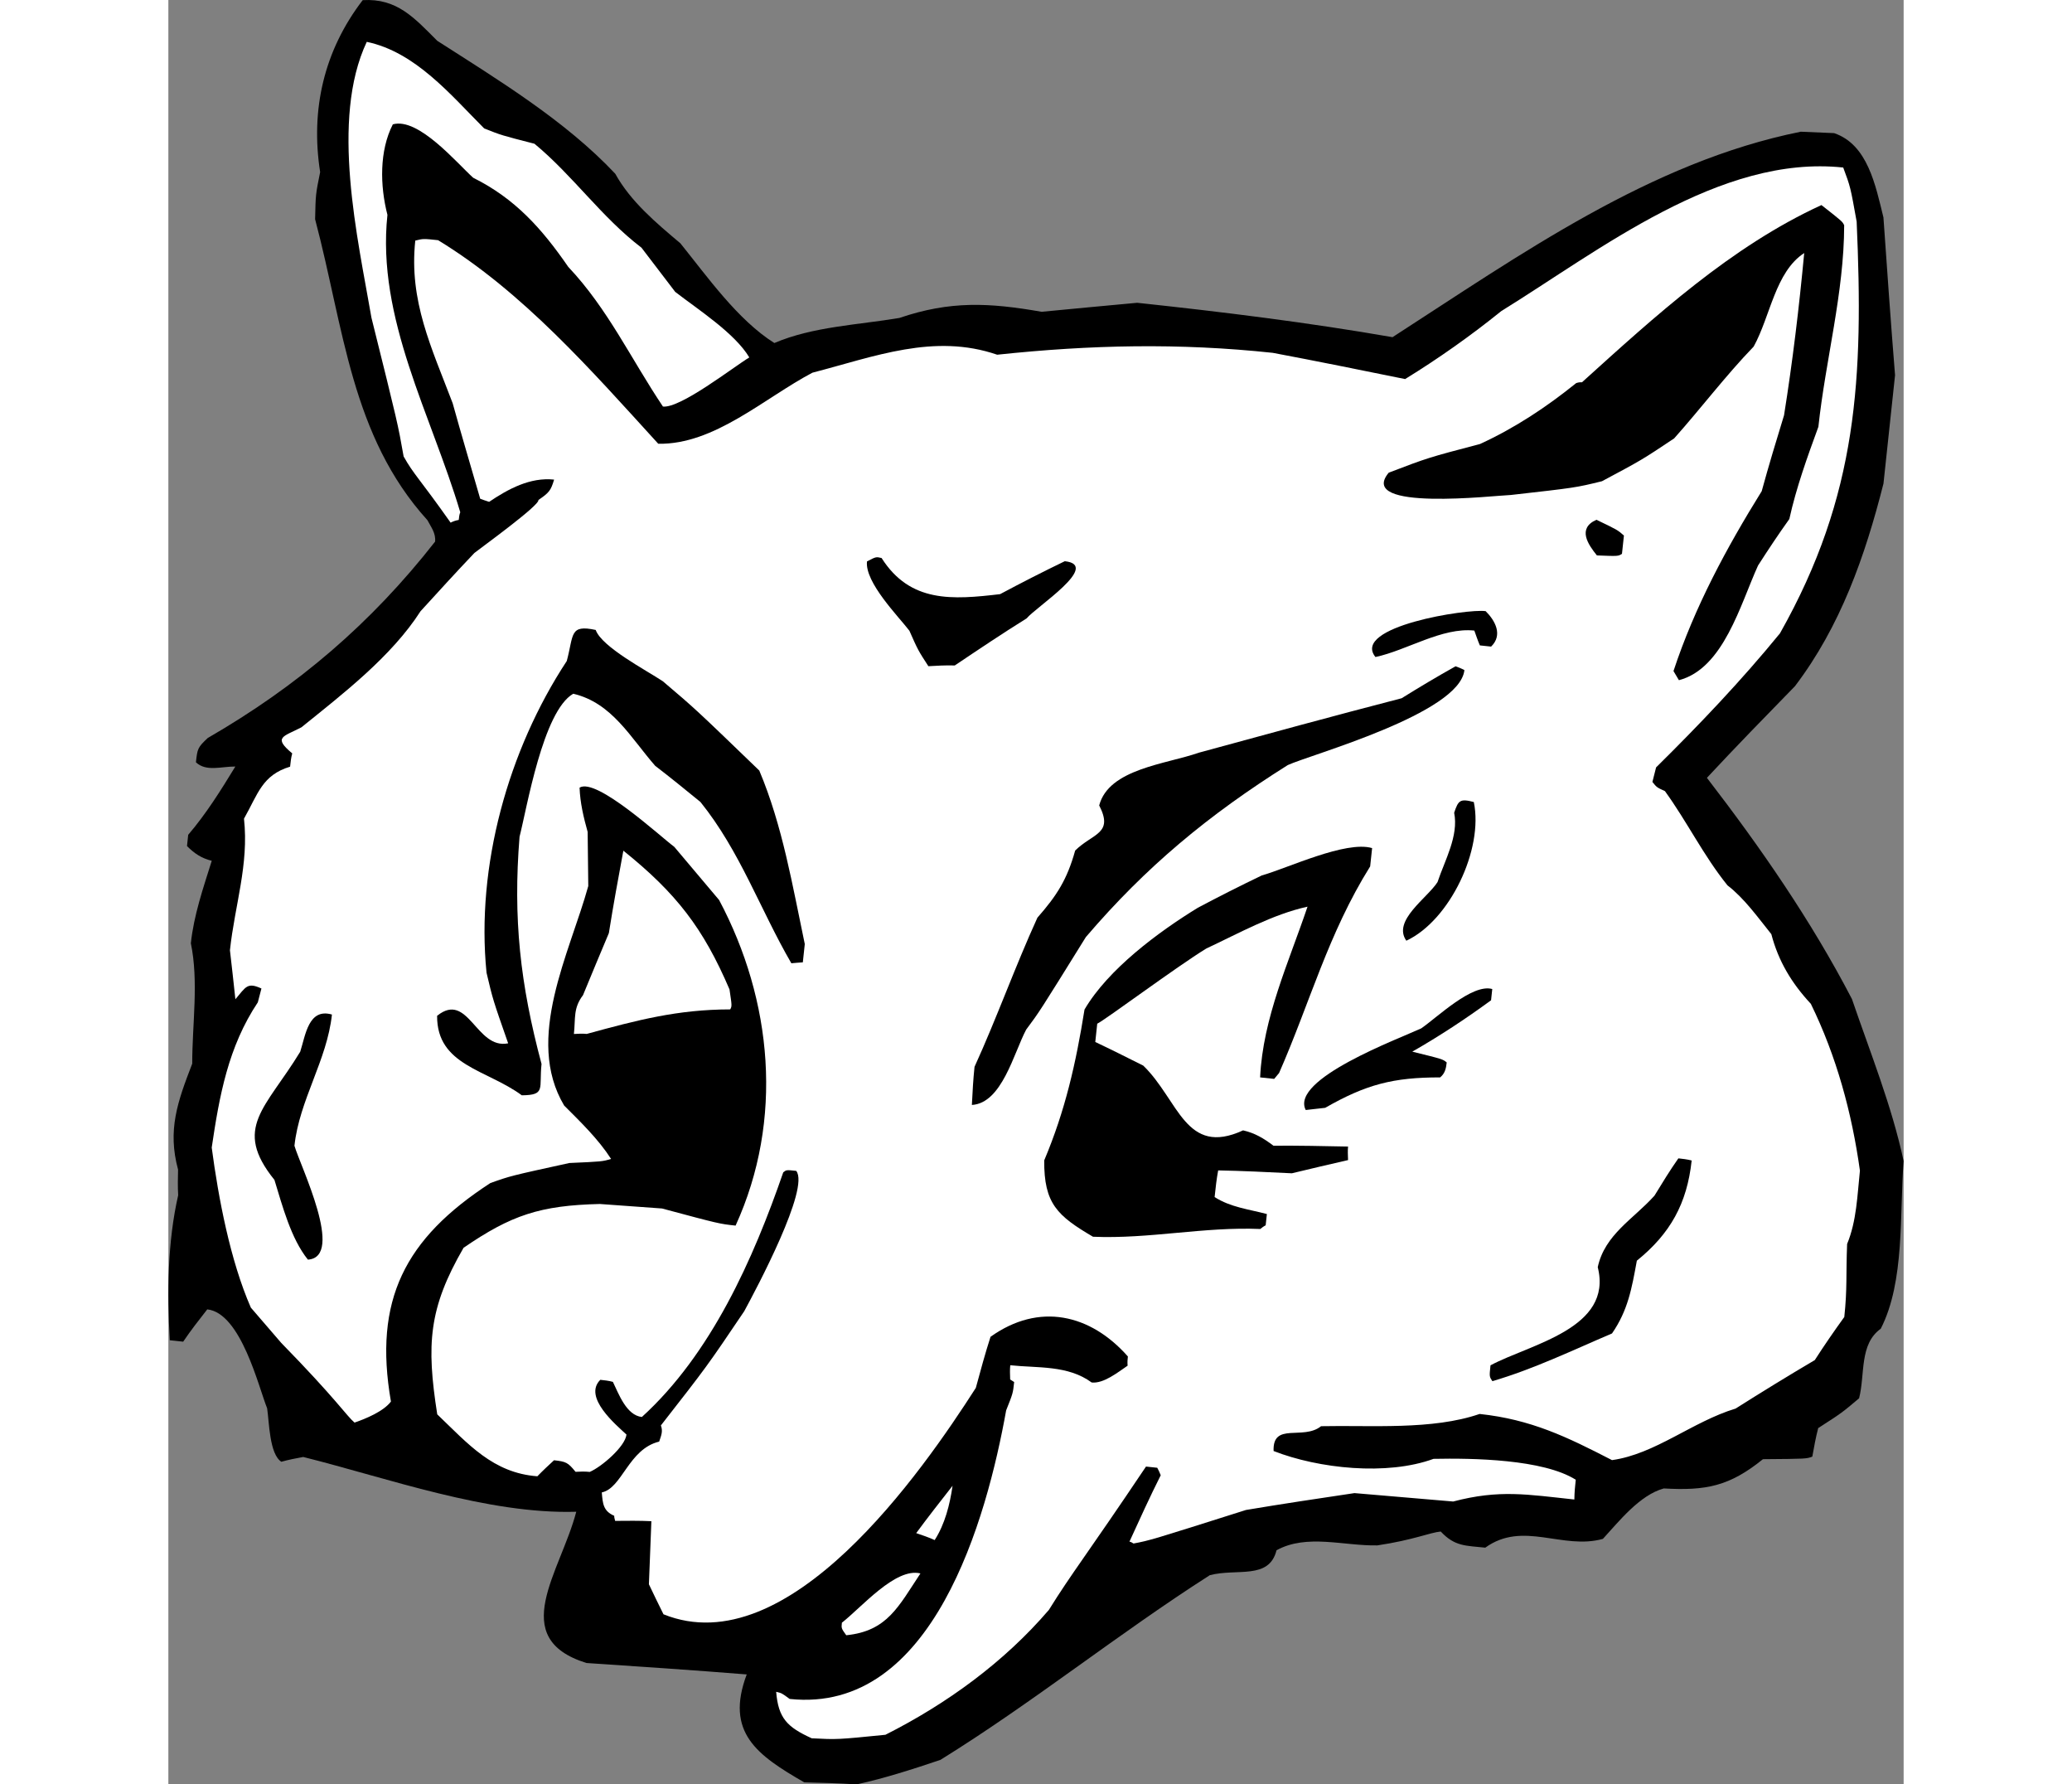
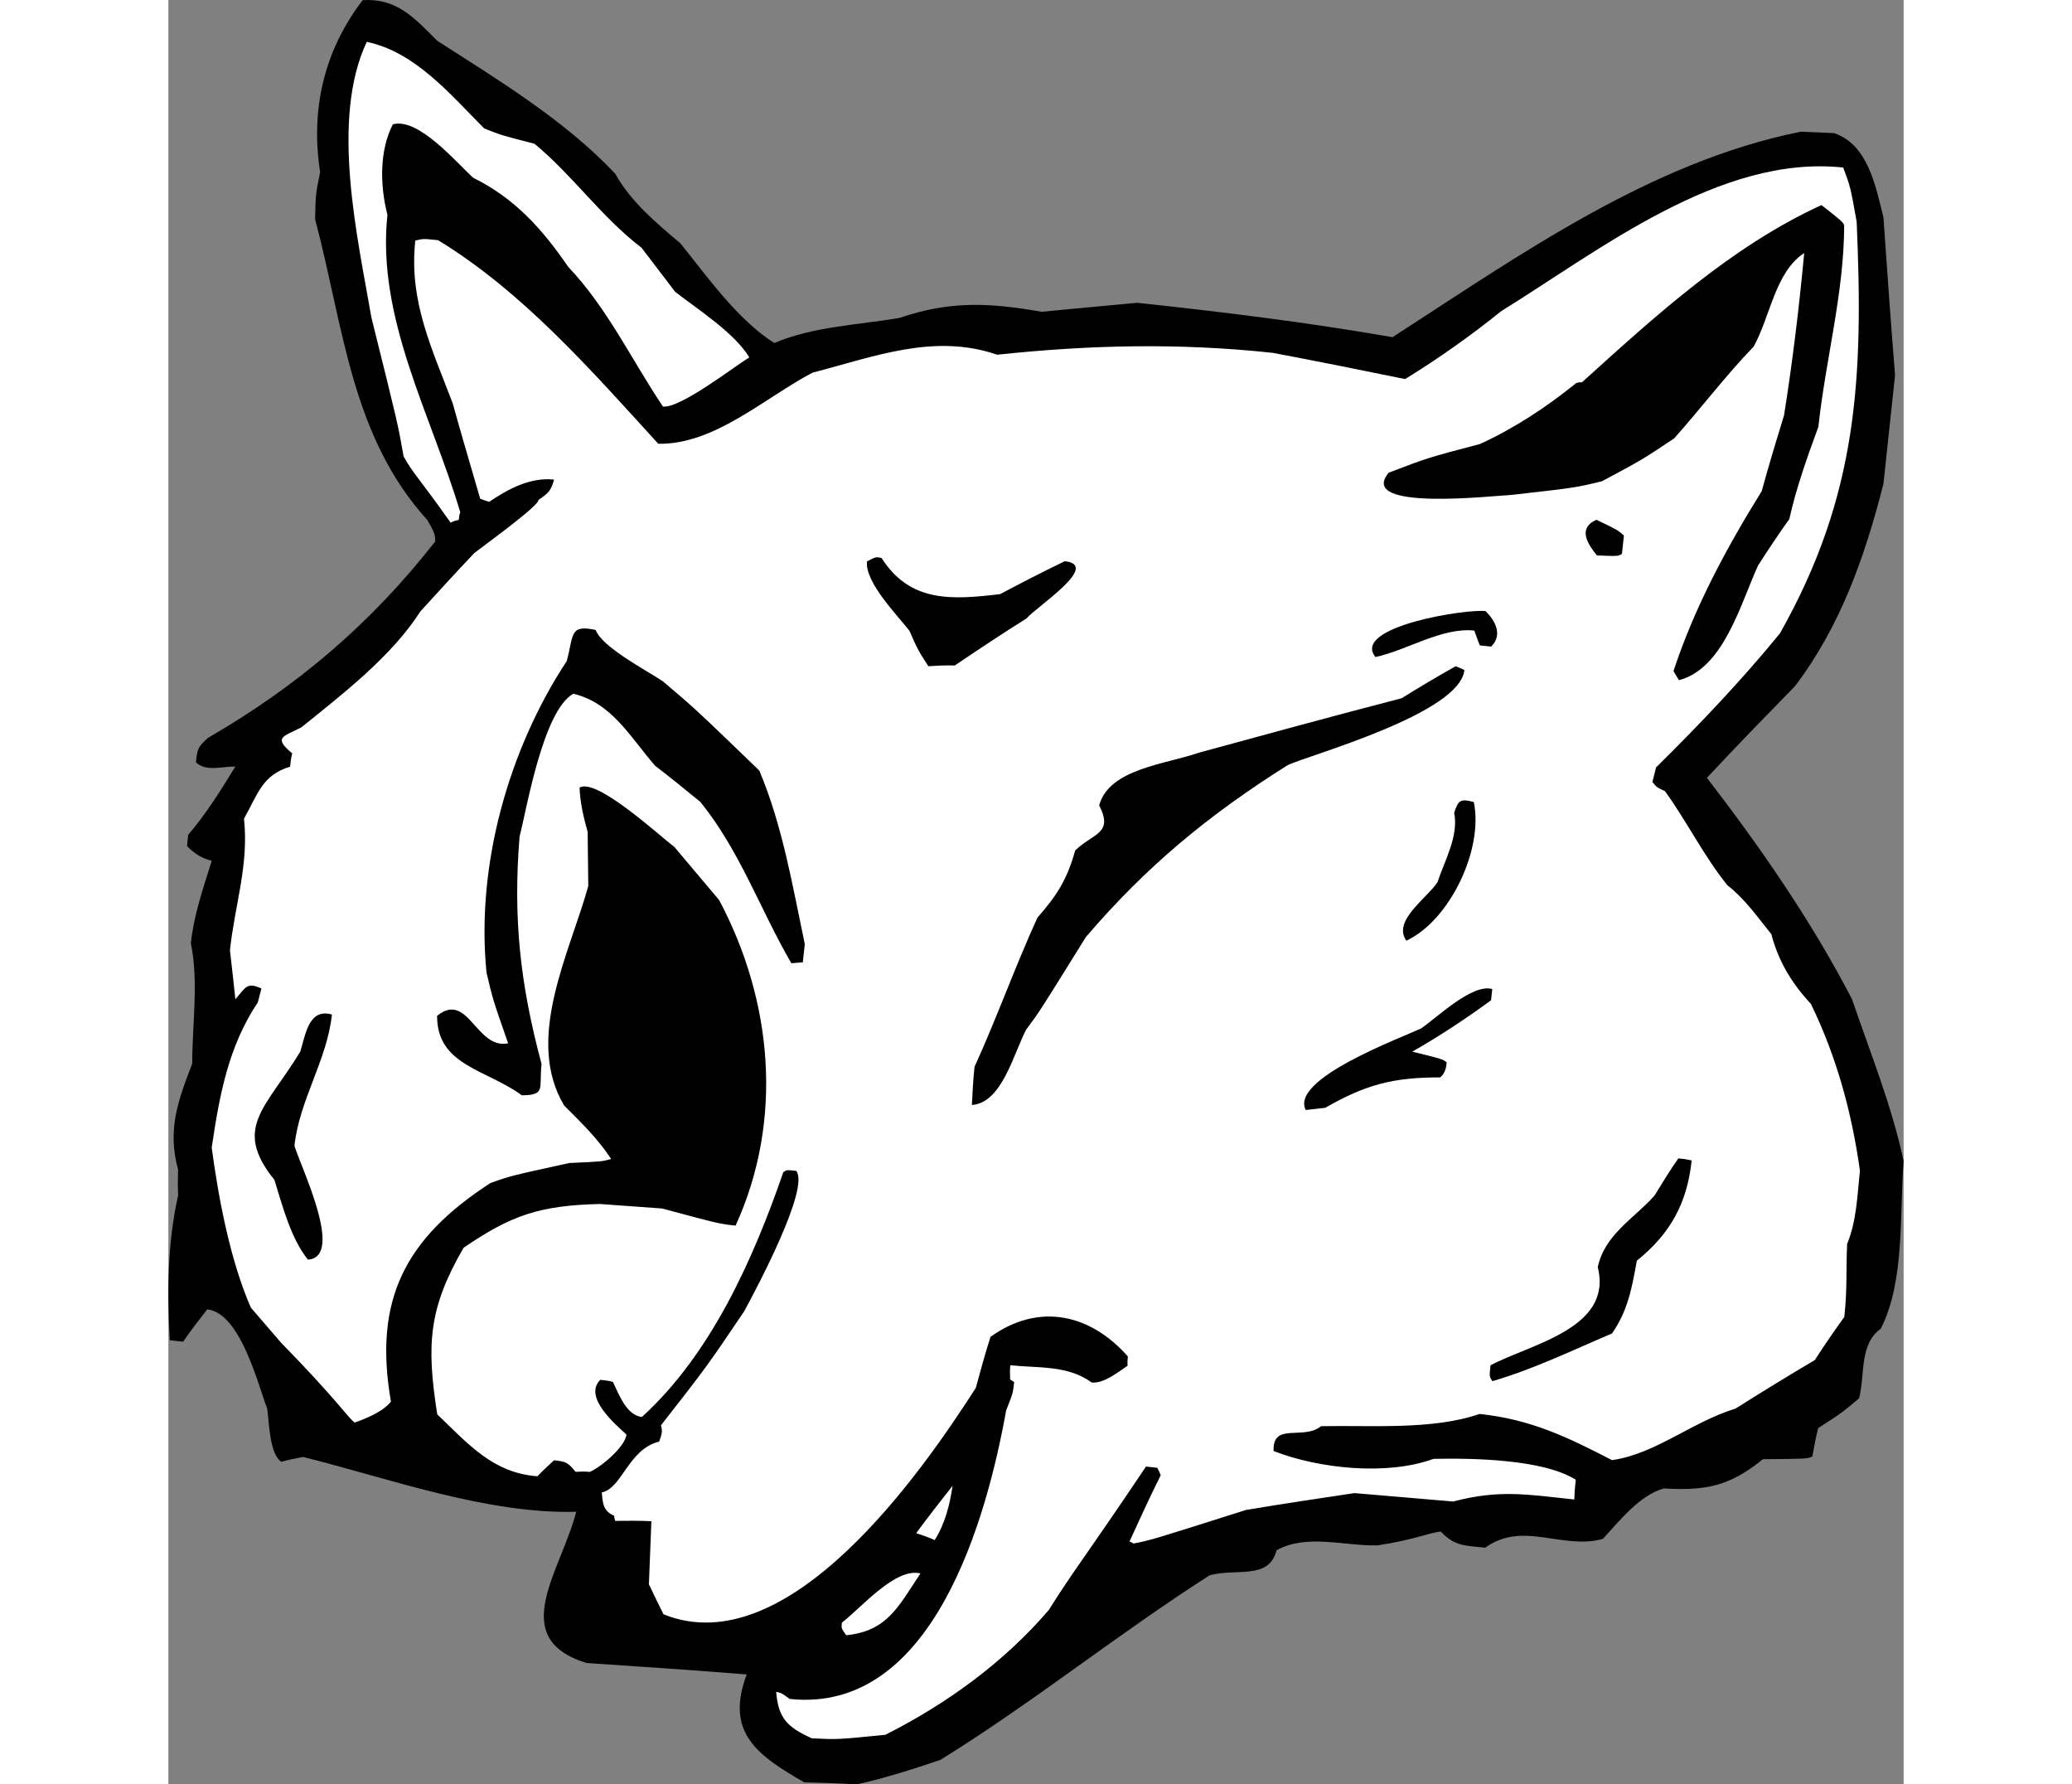
<svg xmlns="http://www.w3.org/2000/svg" xml:space="preserve" width="7.848in" height="6.757in" version="1.1" style="shape-rendering:geometricPrecision; text-rendering:geometricPrecision; image-rendering:optimizeQuality; fill-rule:evenodd; clip-rule:evenodd" viewBox="0 0 7847.73 8067.93">
  <rect x="0" y="0" width="7847.73" height="8067.93" fill="#808080" stroke="none" />
  <defs>
    <style type="text/css">
   
    .fil0 {fill:black}
    .fil1 {fill:white}
   
  </style>
  </defs>
  <g id="Layer_x0020_1">
    <g id="_2008736404000">
      <path class="fil0" d="M2875.63 8058.7c-212.18,-122.41 -358.89,-224.95 -260.02,-487.9 -242.47,-19.46 -485.28,-35.74 -724.91,-51.67 -361.23,-112.59 -116.95,-411.49 -46.03,-683.85 -400.27,11.95 -852.54,-152.18 -1234.89,-247.71 -32.83,6.15 -65.67,12.29 -98.83,21.62 -54.22,-34.74 -54.83,-179.6 -64.28,-241.75 -38.22,-94.17 -118.09,-430.92 -270.8,-447.22 -37.25,47.5 -74.5,95 -108.91,146.03 -22.27,-2.38 -41.35,-4.42 -60.45,-6.45 -12.57,-213.71 -10.38,-445.16 37.84,-655.6 -2.29,-38.85 -1.39,-77.37 -0.49,-115.89 -48.47,-178.93 -2.72,-305.97 64.03,-479.03 -0.06,-180.21 29.87,-370.07 -6.21,-544.46 13.58,-127.25 55.46,-248.28 94.51,-372.82 -47.05,-11.45 -80,-34.28 -111.95,-66.65 2.04,-19.08 3.74,-34.99 5.44,-50.9 80.86,-94.34 146.84,-199.91 213.16,-308.67 -64.32,-0.43 -131.34,24.59 -178.17,-19.02 6.45,-60.45 7.13,-66.81 53.59,-110.12 404.63,-233.52 737.33,-516.53 1027.94,-887.72 4.08,-38.18 -18.66,-66.35 -34.69,-97.02 -345.41,-381.18 -377.17,-867.24 -507.89,-1360.63 2.34,-112.37 2.34,-112.37 22.76,-213.16 -43.95,-281.42 16.74,-548.44 192.43,-777.45 155.43,-9.15 232.83,79.57 337.51,184.06 277.06,177.6 579.24,361.11 804.63,600.77 70.15,126.55 185.4,222.51 294.61,314.61 122.2,151.41 259.06,346.23 424.87,450.81 175.28,-74.6 378.77,-81.83 565.55,-113.36 230.39,-78.36 406.39,-69.22 643.29,-27.84 143.05,-13.68 286.09,-27.36 432.31,-40.71 384.95,41.12 772.41,88.92 1154.64,155.48 573.65,-369.91 1165.8,-792.55 1846.43,-929.01 48.07,1.91 99.31,4.17 150.55,6.42 152.15,51.63 187.21,235.57 223.16,381 16.56,236.66 33.12,473.32 52.52,713.51 -17.32,162.26 -34.65,324.5 -52.31,489.94 -83.4,328.95 -194.42,645.3 -400.31,916.12 -133.67,136.96 -267.36,273.91 -398.2,414.4 243.03,315.54 471.63,645.64 655.81,999.95 83.36,243.79 180.14,482.59 233.86,732.87 -18.78,236.11 6.21,544.46 -103.47,757.99 -97.57,70.02 -70.15,204.88 -97.95,314.54 -77.8,65.69 -77.8,65.69 -184.92,134.7 -10.78,40.69 -18.72,84.88 -26.65,129.08 -26.82,10.01 -26.82,10.01 -223.26,11.56 -151.41,122.19 -256.62,143.13 -448.51,132.29 -109.41,30.14 -202.54,148.92 -275.34,228.01 -182.45,51.31 -361.11,-83.6 -531.95,39.73 -89.07,-9.51 -137.82,-5.06 -201.36,-72.98 -48.74,4.45 -123.14,38.33 -286.63,62.71 -151.56,3.11 -319.28,-53.41 -456.06,22.08 -33.7,134.76 -179.15,80.62 -301.61,112.59 -414.39,264.65 -801.72,577.24 -1218.62,835.18 -123.48,41.52 -250.16,82.68 -378.65,110.8 -79.87,-5.32 -160.09,-7.44 -237.12,-9.23z" />
      <path class="fil1" d="M2909.75 7859.62c-110.45,-50.41 -151.26,-90.15 -160.96,-210.25 25.12,5.9 25.12,5.9 60.92,32.25 649.01,69.31 891.85,-818.59 979.17,-1304.79 30.76,-77.17 30.76,-77.17 36.19,-128.07 -6.02,-3.85 -12.04,-7.72 -18.06,-11.58 -0.81,-22.61 -1.61,-45.22 0.43,-64.32 124.08,13.25 260.76,-1.11 368.15,77.93 54.09,5.77 117.48,-45.37 162.57,-75.96 -1.49,-16.25 -0.13,-28.97 1.23,-41.69 -169.36,-191.85 -401.73,-245.62 -621.19,-88.87 -24.06,74.66 -45.28,152.83 -66.5,231.02 -243.24,379.45 -847.95,1251.23 -1412.49,1023.62 -23.88,-47.6 -44.92,-91.68 -65.94,-135.75 3.83,-96.12 7.66,-192.25 11.15,-285.19 -54.43,-2.59 -109.19,-2 -163.96,-1.42 -2.17,-9.88 -4.66,-16.58 -3.98,-22.94 -49.2,-21.35 -52.17,-53.84 -56.28,-105.76 92.14,-19.12 120.71,-196.27 259.43,-229.72 9.42,-27.95 17.82,-46.36 7.81,-73.17 208.74,-267.3 208.74,-267.3 376.93,-516.41 56.09,-103.42 297.59,-557.06 235.08,-634.53 -44.54,-4.76 -44.54,-4.76 -58.62,6.61 -135.07,391.01 -325.8,821.12 -639.4,1106.18 -69.99,-7.47 -104.68,-104.49 -131.05,-158.79 -18.74,-5.21 -37.84,-7.26 -56.92,-9.3 -79.17,78.43 71.54,203.93 118.36,247.53 -5.77,54.09 -112.08,145.69 -166.05,168.89 -22.27,-2.38 -44.88,-1.57 -64.31,-0.43 -34.1,-42.26 -43.31,-46.46 -97.4,-52.24 -24.98,23.08 -49.97,46.15 -75.3,72.41 -201.1,-15.04 -312.61,-146.01 -452.75,-280.02 -49.77,-317.43 -38.8,-480.37 119.02,-753.11 215.26,-147.56 345.45,-191.57 616.43,-198.02 92.61,6.66 185.21,13.34 280.99,20.34 259.64,69.56 259.64,69.56 332.81,77.38 218.44,-478.64 166.67,-1018.31 -74.47,-1472.02 -68.55,-81.32 -137.09,-162.65 -202.78,-240.46 -65.58,-48.84 -352.57,-314.37 -428.32,-267.77 2.41,67.83 17.87,133.84 36.53,200.18 1.06,80.55 2.1,161.11 2.82,244.84 -83.87,303.17 -289.27,689.89 -109.19,992.27 75.58,75.64 154.35,151.64 212.33,241.49 -39.88,11.83 -39.88,11.83 -188.61,18.47 -266.87,58.39 -266.87,58.39 -357.18,90.57 -387.24,251.45 -529.51,529.08 -449.82,988.06 -33.72,44.67 -114.49,77.87 -164.6,95.04 -35.46,-29.53 -82.07,-105.29 -331.54,-360.39 -45.81,-53.16 -91.61,-106.31 -137.43,-159.47 -93.13,-212.67 -146.62,-495.11 -176.93,-723.57 34.69,-234.41 74.38,-455.42 208.5,-656.68 5.56,-21.93 11.11,-43.86 16.34,-62.6 -64.43,-29.4 -70,-7.47 -117.8,48.56 -8.1,-74.87 -16.19,-149.75 -24.63,-221.43 21.74,-203.61 86.34,-386.56 63.54,-594.94 63.47,-112.27 82.19,-197.15 208.52,-235.14 2.38,-22.27 4.41,-41.37 9.64,-60.11 -88.65,-73.83 -40.25,-75.09 41.54,-117.84 186.62,-150.6 407.44,-320.09 538.7,-524.87 80.19,-87.97 160.37,-175.94 243.73,-263.57 24.65,-19.89 296.59,-216.09 289.42,-239.39 48.62,-33.42 56,-42.29 70.98,-92.17 -108.17,-11.55 -207.23,42.22 -293.89,100.55 -15.57,-4.87 -27.96,-9.42 -40.35,-13.96 -42.31,-146.11 -84.98,-289.02 -124.44,-431.6 -95.42,-251.52 -198.43,-462.02 -169.21,-735.63 36.35,-8.98 36.35,-8.98 103.17,-1.85 383.65,234.03 693.28,588.88 995.73,920.42 253.71,4.57 478.95,-206.27 697.16,-321.33 281.29,-72.93 550.08,-179.38 835.64,-81.3 423.09,-44.92 823.03,-53.69 1246.17,-8.5 198.72,37.31 397.12,77.8 598.69,118.63 151.54,-93.21 297.73,-196.67 435.06,-307.49 444.38,-274.32 989.48,-708.41 1546.23,-648.95 32.52,87.13 32.52,87.13 60.77,244.6 30.92,704.76 6.34,1236.28 -346.8,1861.42 -174,213.1 -366.06,414.6 -560.27,606.23 -5.57,21.93 -11.12,43.86 -16.68,65.79 19.89,24.64 19.89,24.64 56.71,41.44 100.94,139.49 174.73,292.16 282.72,425.98 77.28,59.73 135.93,143.22 198.45,220.69 31.97,122.46 92.12,222.2 178.72,315.12 116.2,237.65 185.48,492.82 221.94,754.12 -11.89,111.35 -14.59,226.9 -57.94,331.67 -5.74,144.19 1.2,199.63 -12.72,330.07 -45.32,62.74 -90.97,128.65 -133.44,194.91 -120.18,70.83 -240.71,144.84 -358.06,219.18 -196.19,59.49 -363.05,205.78 -559.04,233.11 -204.32,-105.48 -366.48,-183.93 -598.73,-208.74 -213.8,73.7 -491.27,50.51 -717.02,55.36 -81,65.35 -219.86,-20.27 -214.71,112.21 203.86,79.69 512.47,112.65 723.42,35.42 177.36,-3.58 495.38,1.42 643.12,94.42 -3.06,28.63 -6.11,57.26 -6.32,89.42 -213.16,-22.76 -339.4,-45.9 -547.99,9.06 -149.86,-12.8 -299.74,-25.58 -446.42,-38.03 -163.48,24.37 -326.97,48.75 -490.8,76.3 -432.96,137.18 -432.96,137.18 -508.5,151.64 -6.03,-3.87 -12.05,-7.72 -18.42,-8.4 46.2,-101.25 92.42,-202.5 141.46,-300.24 -5,-13.4 -10.34,-23.62 -15.68,-33.85 -19.1,-2.04 -34.99,-3.74 -50.9,-5.44 -267.89,399.35 -334.33,479.14 -439.25,648.12 -202.16,235.83 -460.34,423.85 -739.23,564.6 -217.92,21.78 -217.92,21.78 -333.13,15.91z" />
      <path class="fil1" d="M3065.7 7393.63c-22.38,-31.35 -22.38,-31.35 -19.66,-56.81 87.68,-67.86 242.37,-250.84 355.2,-222.69 -99.7,150.24 -150.11,260.69 -335.53,279.51z" />
      <path class="fil1" d="M3465.6 6963.33c-27.61,-12.61 -55.56,-22.03 -83.52,-31.45 52.69,-71.59 108.57,-142.84 164.45,-214.1 -12.36,85.56 -34.6,173.28 -80.93,245.56z" />
      <path class="fil0" d="M631.06 5695.31c-76.73,-95.08 -115.52,-244.02 -151.35,-360.46 -190.4,-235.92 -39.54,-322.77 116.59,-579.61 24.06,-74.66 37.31,-198.74 143.45,-168.09 -22.08,206.79 -147.46,386.46 -169.55,593.26 25.82,89.64 229.35,503.93 60.85,514.9z" />
      <path class="fil0" d="M5987.8 6244.83c-13.87,-20.78 -13.87,-20.78 -8.43,-71.69 180.85,-96.53 555.08,-165.97 484.99,-443.74 31.87,-147.83 161.6,-217.64 256.55,-323.34 35.08,-57.39 70.18,-114.78 108.1,-168.64 19.08,2.04 38.18,4.08 60.11,9.64 -20.73,194.06 -96.46,330.77 -247.88,452.97 -23.14,126.23 -40.03,224.18 -112.36,329.07 -175.29,74.6 -355.12,161.58 -541.1,215.73z" />
-       <path class="fil0" d="M4181.6 5591.81c-160.45,-94.36 -222.18,-149.22 -220.54,-345.32 94.8,-224.77 143.35,-438.4 182.23,-682 106.29,-181.72 333.47,-350.51 512.49,-460.11 95.53,-50.93 190.72,-98.68 289.1,-146.09 116.12,-32.65 380.57,-158.86 499.09,-123.67 -2.72,25.45 -5.78,54.08 -8.83,82.71 -190.21,304.69 -271.57,614.55 -411.88,934.21 -7.38,8.86 -14.76,17.72 -22.16,26.59 -22.26,-2.38 -44.53,-4.76 -63.63,-6.8 12.63,-268.94 129.57,-520.3 214.36,-771.88 -158.14,34.59 -312.18,121.12 -457.81,189.23 -134.27,82.19 -459.36,324.2 -493.22,339.88 -2.72,25.46 -5.77,54.09 -8.83,82.72 70.45,33.27 143.75,70.05 217.05,106.84 160.37,155.48 190.79,412.93 451.39,292.74 53.41,12.14 92.74,35.65 137.39,69.38 112.71,-0.84 225.09,1.51 337.45,3.85 -2.04,19.08 -0.89,38.52 -0.09,61.13 -85.78,19.79 -171.55,39.59 -254.15,59.73 -112.03,-5.53 -224.05,-11.06 -333.24,-13.06 -7.26,37.84 -11.68,79.19 -16.1,120.55 72.28,46.33 155,55.17 236.36,76.73 -1.7,15.91 -3.4,31.82 -5.44,50.9 -10.23,5.34 -17.27,11.03 -24.31,16.72 -253.03,-10.93 -503.65,45.96 -756.69,35.03z" />
      <path class="fil0" d="M1598.49 4952.36c-158.07,-116.63 -384.64,-134.39 -383.12,-359.47 140.84,-113.67 176.62,154.01 321.35,124.4 -69.03,-197.21 -69.03,-197.21 -97.82,-319.35 -48.33,-481.38 97.82,-1006.35 362.87,-1409.21 32,-118.86 11.3,-166.12 130.84,-140.48 27.17,76.9 228.31,182.05 303.44,231.9 147.52,125.15 147.52,125.15 436.32,403.76 105.29,249.36 150.28,521.23 205.82,784.58 -2.72,25.46 -5.78,54.09 -8.84,82.72 -19.42,1.15 -35.67,2.62 -51.92,4.11 -141.31,-243.55 -232.18,-507.45 -411.2,-729.29 -68.08,-55.54 -136.16,-111.06 -204.58,-163.43 -111.84,-127.78 -194.83,-284.66 -370.62,-325.95 -137.11,78.67 -209.78,518.17 -242.81,646.57 -29.87,370.06 2.85,666.37 99.44,1027.41 -11.89,111.35 20.38,140.54 -89.15,141.72z" />
      <path class="fil0" d="M3633.87 4995.96c2.93,-57.6 5.87,-115.21 11.99,-172.47 100.81,-220.92 183.56,-453.4 284.38,-674.32 87.9,-100.02 134.23,-172.28 170.77,-303.53 79.17,-78.43 175.29,-74.6 108.66,-203.99 43.46,-165.9 303.07,-186.44 450.19,-238.3 304.92,-83.28 609.85,-166.55 917.61,-246.3 79.3,-49.45 161.77,-98.57 243.89,-144.5 12.38,4.53 24.78,9.08 39.99,17.14 -21.06,197.25 -697.26,382.46 -798.81,429.53 -358.72,225.54 -641.1,459.25 -913.23,777.7 -209.85,337.97 -209.85,337.97 -269.92,418.43 -56.43,106.59 -109.53,332.6 -245.53,340.6z" />
-       <path class="fil1" d="M1834.05 4675.05c7.81,-73.17 -3.68,-116.23 41.29,-175.78 39.16,-95.57 78,-187.95 116.82,-280.34 19.95,-126.58 42.74,-249.64 65.54,-372.69 240.03,192.95 361.55,350.73 480.03,627.23 11.27,75.21 11.27,75.21 3.21,90.44 -238.15,0.31 -420.26,48.43 -648.95,110.89 -19.08,-2.04 -38.52,-0.89 -57.94,0.25z" />
      <path class="fil0" d="M5143.75 5018.83c-71.96,-139.61 420.51,-321.91 522.06,-368.98 72.92,-50.13 230.92,-203.8 321.48,-178.04 -1.7,15.91 -3.4,31.81 -5.43,50.9 -115.18,84.23 -232.87,161.75 -356.23,232.24 137.94,34.04 137.94,34.04 155.67,48.8 -3.05,28.63 -8.62,50.56 -29.74,67.62 -212.35,-0.15 -334.82,31.82 -519.87,137.54 -29.31,3.31 -58.62,6.61 -87.94,9.91z" />
      <path class="fil0" d="M5598.75 4253.34c-64.33,-90.53 94.59,-192.61 140.92,-264.89 33.14,-99.42 96.28,-208.52 75.33,-313.72 18.84,-55.92 26.23,-64.77 88.83,-48.43 44.73,213.93 -108.66,535.4 -305.08,627.04z" />
      <path class="fil0" d="M3437.07 3012.14c-46.95,-72.59 -46.95,-72.59 -85.83,-160.4 -47.97,-63.05 -201.97,-217.84 -191.78,-313.29 40.89,-21.38 40.89,-21.38 66.01,-15.48 129.48,203.67 320.92,188.72 536,163.43 95.53,-50.94 194.25,-101.53 292.63,-148.94 165.43,17.66 -131.61,207.97 -172.38,258.32 -110.3,68.66 -217.76,140.84 -325.22,213.03 -41.69,-1.23 -80.55,1.05 -119.42,3.34z" />
      <path class="fil0" d="M5459.02 2970.65c-110.82,-137.33 415.99,-219.43 498.37,-207.41 43.65,43.27 78.55,108.13 24.71,160.3 -19.1,-2.04 -35.01,-3.74 -50.9,-5.43 -10.35,-23.63 -17.52,-46.92 -25.03,-67.03 -146.35,-15.63 -305.59,89.64 -447.15,119.57z" />
      <path class="fil0" d="M6831.45 3075.37c-8.19,-13.74 -16.38,-27.49 -24.56,-41.23 95.23,-289.08 239.66,-556.82 398.97,-813.31 31.67,-115.67 66.51,-231.01 101.01,-343.17 38.89,-243.6 68.22,-488.24 91.2,-733.55 -131.42,85.71 -152.82,286.14 -228.56,422.85 -126.63,131.27 -239.07,280.15 -359.68,415.28 -145.52,97.08 -145.52,97.08 -326.36,193.61 -118.95,29.12 -118.95,29.12 -412.07,62.18 -71.01,2.07 -699.98,76.49 -552.33,-100.81 177.79,-67.9 177.79,-67.9 412.85,-129.67 159.03,-73.11 301.02,-167.36 434.83,-275.34 6.7,-2.51 16.59,-4.66 26.13,-3.65 331.21,-299.27 673.66,-613.43 1083.08,-801.38 95.02,74.5 95.02,74.5 102.85,91.43 -0.45,305.63 -84.32,608.79 -116.59,911.03 -49.95,136.24 -100.23,275.68 -131.42,417.14 -49.18,68.76 -95.17,137.86 -141.5,210.14 -79.81,174.89 -155.95,466 -357.83,518.45z" />
      <path class="fil1" d="M1276.51 2363.1c-142.56,-201.85 -166.64,-217.29 -212.57,-299.42 -26.07,-147.58 -26.07,-147.58 -145.43,-626.89 -61.6,-357.31 -187.55,-895.25 -21.23,-1247.53 220.31,46.05 379.8,240.05 530.96,391.34 77.15,30.77 77.15,30.77 227.49,69.34 174.45,144.12 302.46,331.55 483.95,469.99 50.81,66.56 101.62,133.12 152.43,199.68 101.04,78.36 269.68,186.47 335.17,296.43 -72.25,43.76 -311.01,230.63 -390.54,222.14 -144.37,-214.91 -248.87,-441.66 -428.11,-631.34 -119.82,-173.68 -240.53,-308.84 -429.96,-403.08 -73.43,-65.77 -247.45,-274.19 -363.55,-241.55 -60.98,118.99 -58.54,276.91 -24.4,409.26 -49.95,467.67 199.25,906.16 329.39,1344.8 -4.19,9.21 -5.56,21.93 -6.92,34.65 -13.06,1.83 -26.48,6.83 -36.69,12.17z" />
      <path class="fil0" d="M6460.52 2511.28c-39.79,-49.29 -89.91,-122.22 -2.1,-161.11 94.89,45.52 94.89,45.52 124.32,71.2 -2.71,25.45 -5.77,54.09 -8.83,82.72 -17.27,11.02 -17.27,11.02 -113.38,7.19z" />
    </g>
  </g>
</svg>